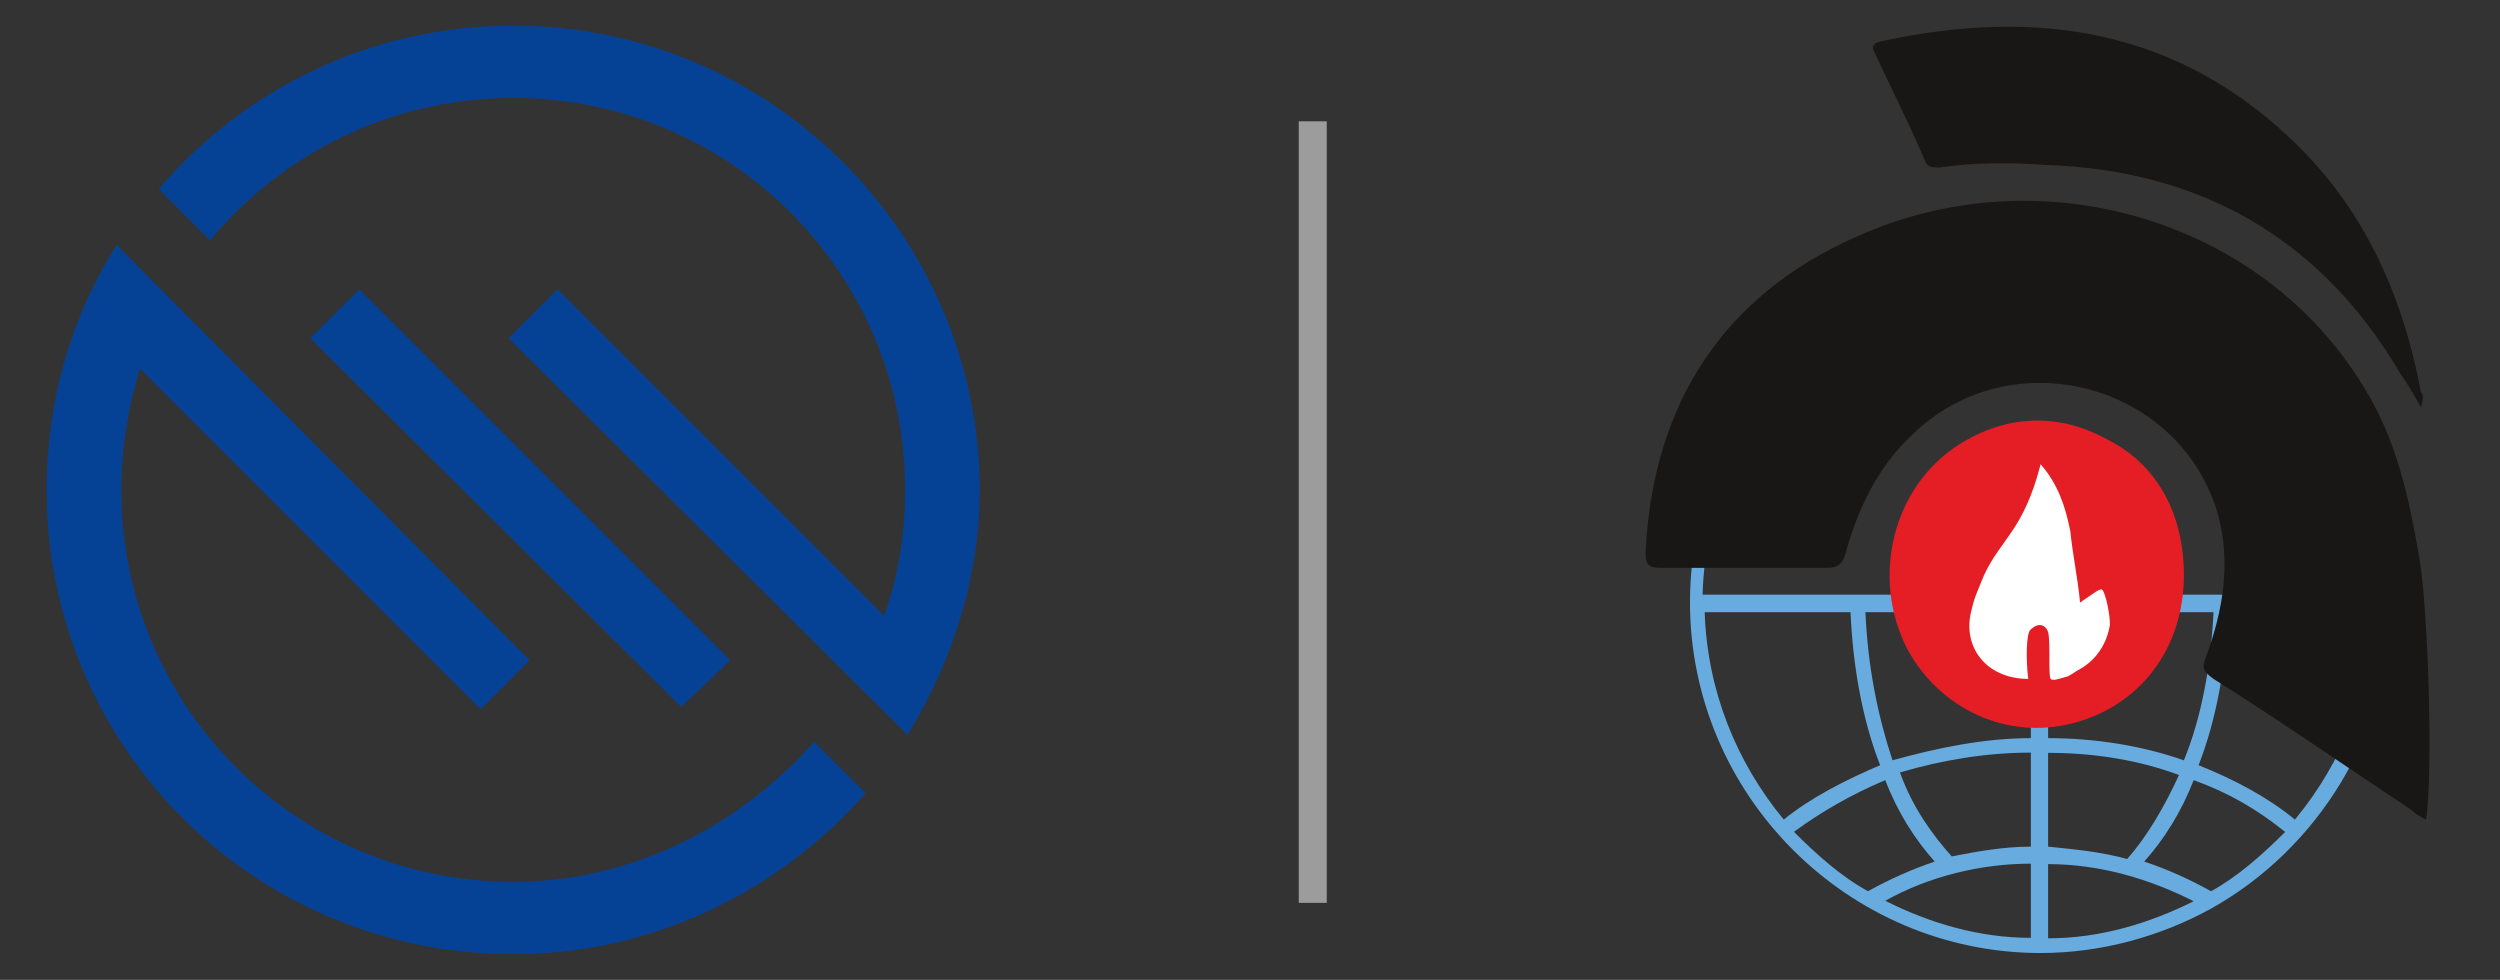
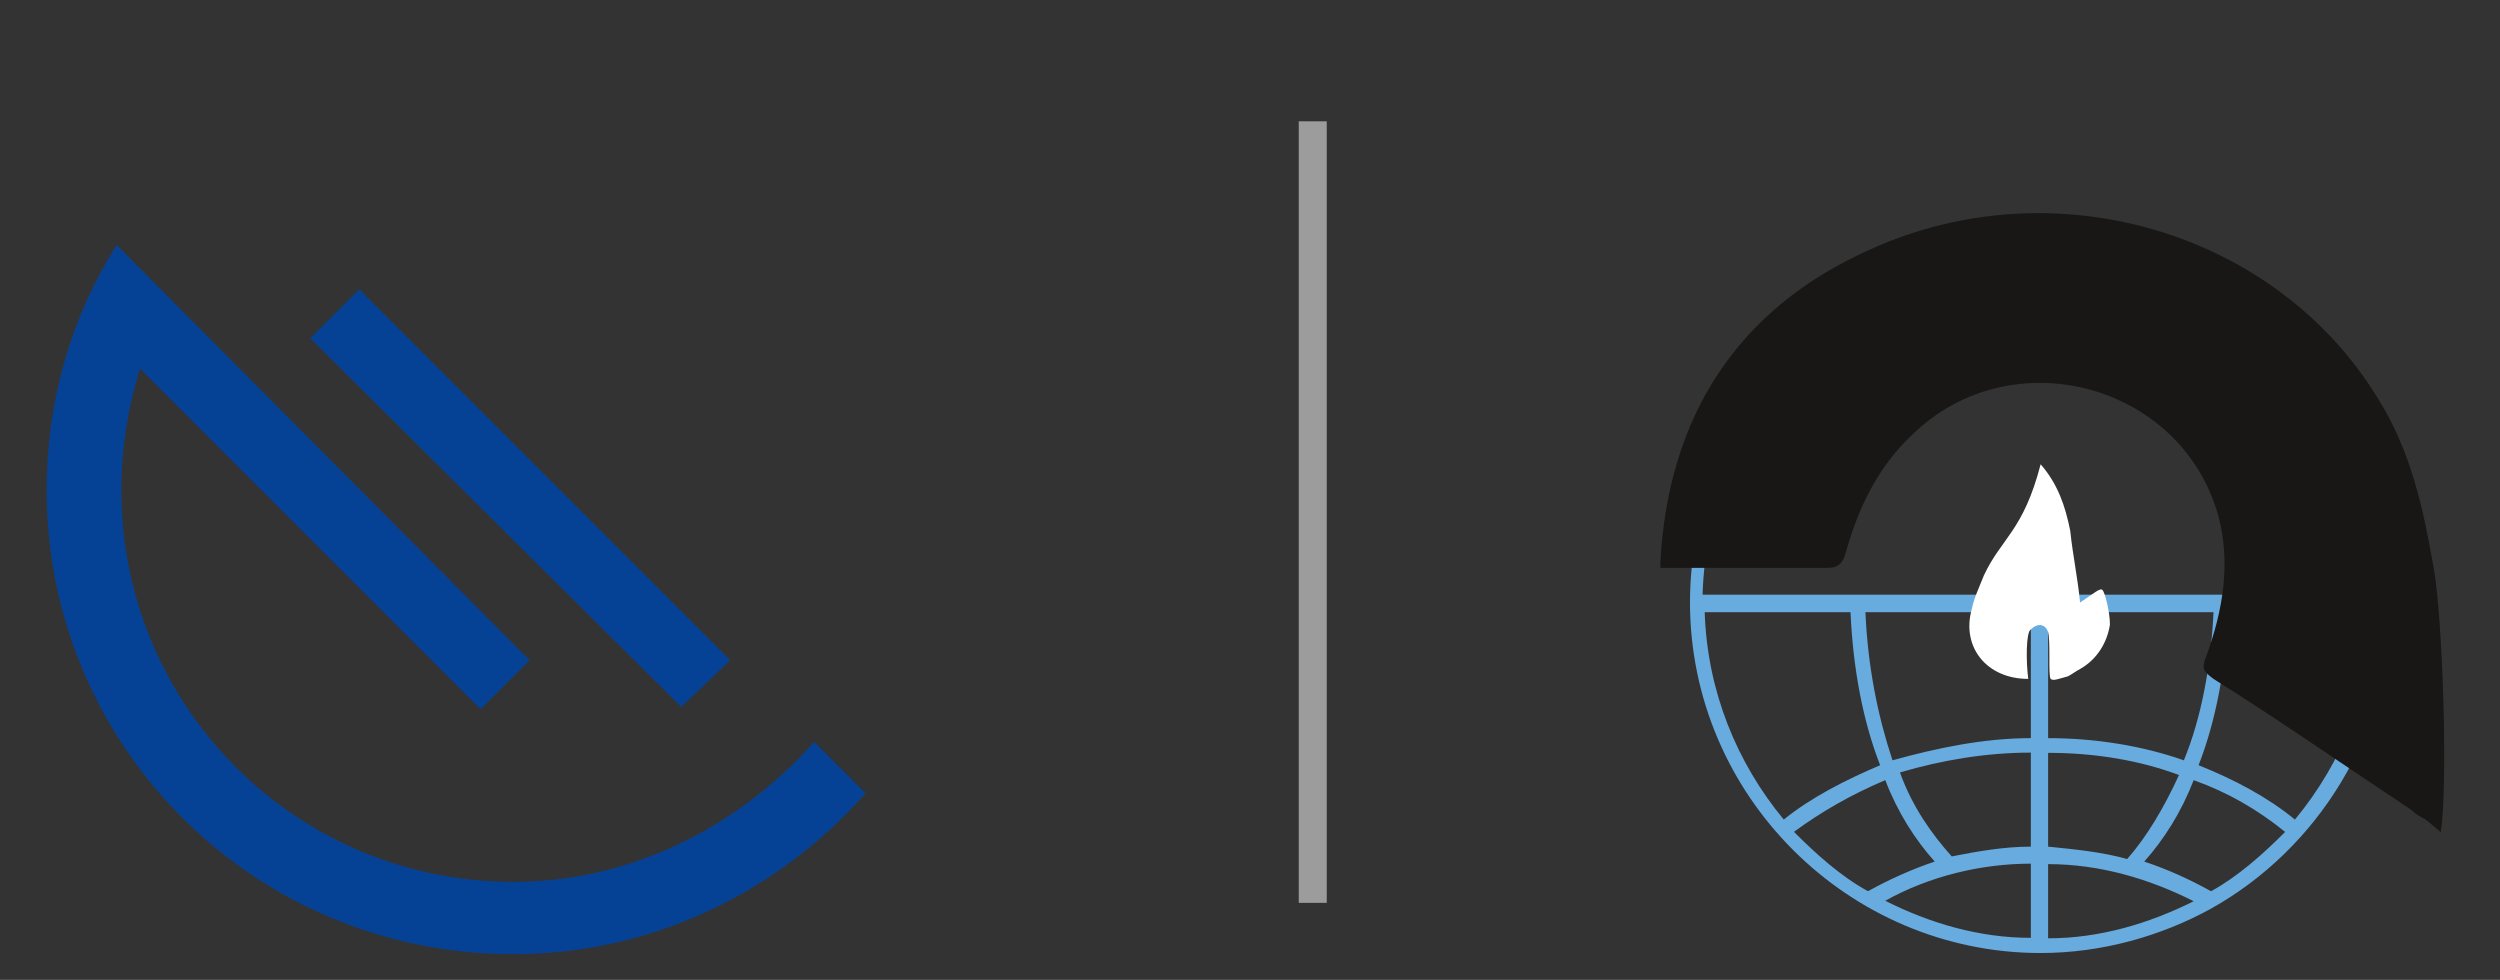
<svg xmlns="http://www.w3.org/2000/svg" id="_Слой_1" data-name="Слой_1" version="1.1" viewBox="0 0 107.16 42">
  <rect x="0" y="0" width="107.16" height="42" fill="#333333" stroke="none" />
  <defs>
    <style> .st0 { fill: #68abdf; } .st1 { fill: #9c9c9c; } .st2 { fill: #054296; } .st3 { fill: #fff; } .st4 { fill: #e51e26; } .st5 { fill: #181716; } </style>
  </defs>
  <g>
    <path class="st2" d="M31.3,28.3l-15.9-15.9-2.1,2.1,15.9,15.8,2.1-2Z" />
    <path class="st2" d="M22,37.8c-9.3,0-16.8-7.5-16.8-16.8,0-1.8.3-3.6.8-5.2l14.6,14.6,2.1-2.1L5,10.5c-1.9,3-3,6.6-3,10.5,0,11,8.9,19.9,20,19.9,6,0,11.4-2.7,15.1-6.9l-2.2-2.2c-3.2,3.6-7.8,6-12.9,6Z" />
-     <path class="st2" d="M22,1.1c-6.1,0-11.5,2.7-15.2,7l2.2,2.2c3.1-3.7,7.7-6.1,13-6.1,9.3,0,16.8,7.5,16.8,16.8,0,1.9-.3,3.7-.9,5.4l-14-14-2.1,2.1,17.1,17c1.9-3.1,3.1-6.7,3.1-10.6-.1-10.9-9-19.8-20-19.8h0Z" />
  </g>
  <path class="st1" d="M56.87,5.2h-1.2v33.5h1.2V5.2Z" />
  <g>
    <path class="st0" d="M102.5,25.82c0-8.25-6.77-15.03-15.03-15.03s-15.03,6.77-15.03,15.03,6.77,15.03,15.03,15.03c2.65,0,5.19-.74,7.3-1.9h0c4.55-2.54,7.73-7.51,7.73-13.12M87.79,36.29v-4.02c2.01,0,3.92.32,5.61.95-.63,1.38-1.38,2.65-2.22,3.6-1.16-.32-2.33-.42-3.39-.53ZM79.32,26.24c.11,2.43.53,4.66,1.27,6.56-1.48.63-2.96,1.38-4.13,2.33-2.01-2.43-3.28-5.5-3.39-8.89h6.24ZM79.96,26.24h7.09v5.4c-2.01,0-4.02.42-5.93.95-.63-1.9-1.06-4.02-1.16-6.35ZM87.05,32.27v4.02c-1.16,0-2.33.21-3.39.42-.85-.95-1.69-2.12-2.22-3.6,1.8-.53,3.7-.85,5.61-.85ZM87.05,37.03v3.17c-2.22,0-4.34-.63-6.24-1.59,1.9-1.06,4.13-1.59,6.24-1.59ZM87.79,31.64v-5.4h7.09c-.11,2.33-.53,4.55-1.27,6.35-1.8-.63-3.81-.95-5.82-.95ZM95.52,26.24h6.24c-.11,3.39-1.38,6.46-3.39,8.89-1.16-.95-2.54-1.69-4.13-2.33.74-1.9,1.16-4.13,1.27-6.56ZM87.37,11.42c7.83,0,14.18,6.35,14.39,14.07h-28.78c.21-7.73,6.56-14.07,14.39-14.07ZM76.89,35.66c1.16-.85,2.43-1.59,3.92-2.22.53,1.38,1.27,2.54,2.12,3.49-.95.32-1.9.74-2.86,1.27-1.16-.63-2.22-1.59-3.17-2.54ZM87.79,40.21v-3.17c2.22,0,4.34.63,6.24,1.59-1.9.95-4.02,1.59-6.24,1.59ZM94.77,38.2c-.95-.53-1.9-.95-2.86-1.27.85-.95,1.59-2.12,2.12-3.49,1.48.53,2.75,1.27,3.92,2.22-.95.95-2.01,1.9-3.17,2.54Z" />
-     <path class="st5" d="M103.98,35.13c-.21-.11-.42-.21-.63-.42-2.86-1.9-5.61-3.81-8.47-5.61-.42-.32-.53-.42-.32-.95.74-2.01,1.06-4.02.53-6.03-1.59-5.71-8.89-7.62-13.12-3.49-1.48,1.38-2.33,3.17-2.86,5.08-.11.42-.32.63-.74.63h-7.2c-.42,0-.63-.11-.63-.53v-.21c.32-6.24,3.28-10.9,9-13.44,7.94-3.6,17.46-.74,21.8,6.46,1.38,2.22,1.9,4.66,2.33,7.09.42,2.22.63,9.52.32,11.43" />
-     <path class="st5" d="M103.77,17.45c-.32-.53-.53-.95-.85-1.38-3.39-5.82-8.57-8.78-15.24-9-1.48-.11-3.07-.11-4.55.11-.32,0-.53,0-.63-.32-.63-1.48-1.38-2.96-2.12-4.55-.11-.21-.21-.42.21-.53,6.77-1.48,12.91-.53,17.99,4.55,2.86,2.86,4.44,6.46,5.19,10.48.11.11.11.32,0,.63" />
-     <path class="st4" d="M93.61,24.65c0,3.17-1.9,5.61-4.76,6.35-2.86.74-5.71-.63-7.09-3.17-1.59-3.07-.63-6.98,2.22-8.78,2.01-1.27,4.23-1.38,6.35-.21,2.12,1.06,3.28,3.17,3.28,5.82" />
+     <path class="st5" d="M103.98,35.13c-.21-.11-.42-.21-.63-.42-2.86-1.9-5.61-3.81-8.47-5.61-.42-.32-.53-.42-.32-.95.74-2.01,1.06-4.02.53-6.03-1.59-5.71-8.89-7.62-13.12-3.49-1.48,1.38-2.33,3.17-2.86,5.08-.11.42-.32.63-.74.63h-7.2v-.21c.32-6.24,3.28-10.9,9-13.44,7.94-3.6,17.46-.74,21.8,6.46,1.38,2.22,1.9,4.66,2.33,7.09.42,2.22.63,9.52.32,11.43" />
    <path class="st3" d="M89.17,25.82c.63-.42.85-.63.95-.53.11.11.32.95.32,1.48-.11.74-.53,1.48-1.27,1.9-.21.11-.32.21-.53.32-.42.11-.63.21-.74.11-.11-.11,0-1.59-.11-2.01-.11-.32-.42-.42-.74-.11-.21.11-.21,1.38-.11,2.12-1.8,0-2.86-1.38-2.43-2.96.11-.53.32-.95.53-1.48.74-1.59,1.69-1.9,2.43-4.76.74.85,1.06,1.8,1.27,2.86.11,1.06.32,2.01.42,3.07" />
  </g>
</svg>